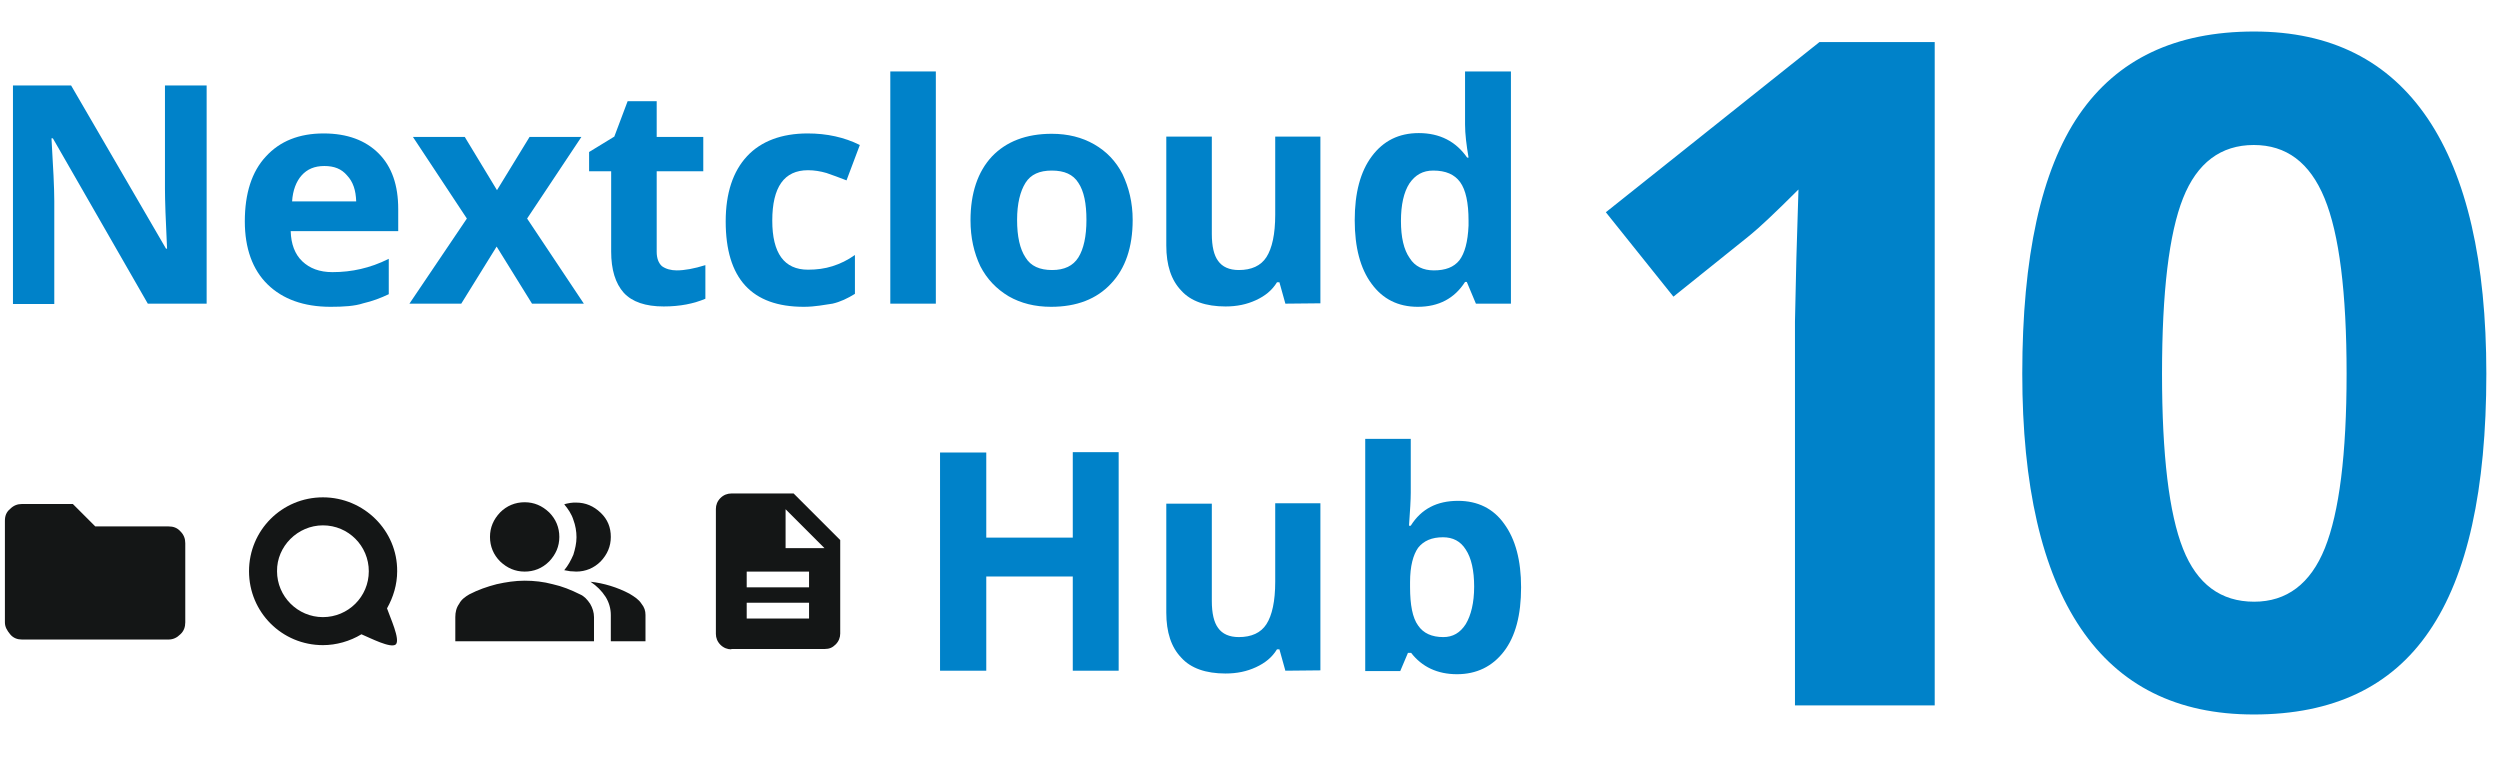
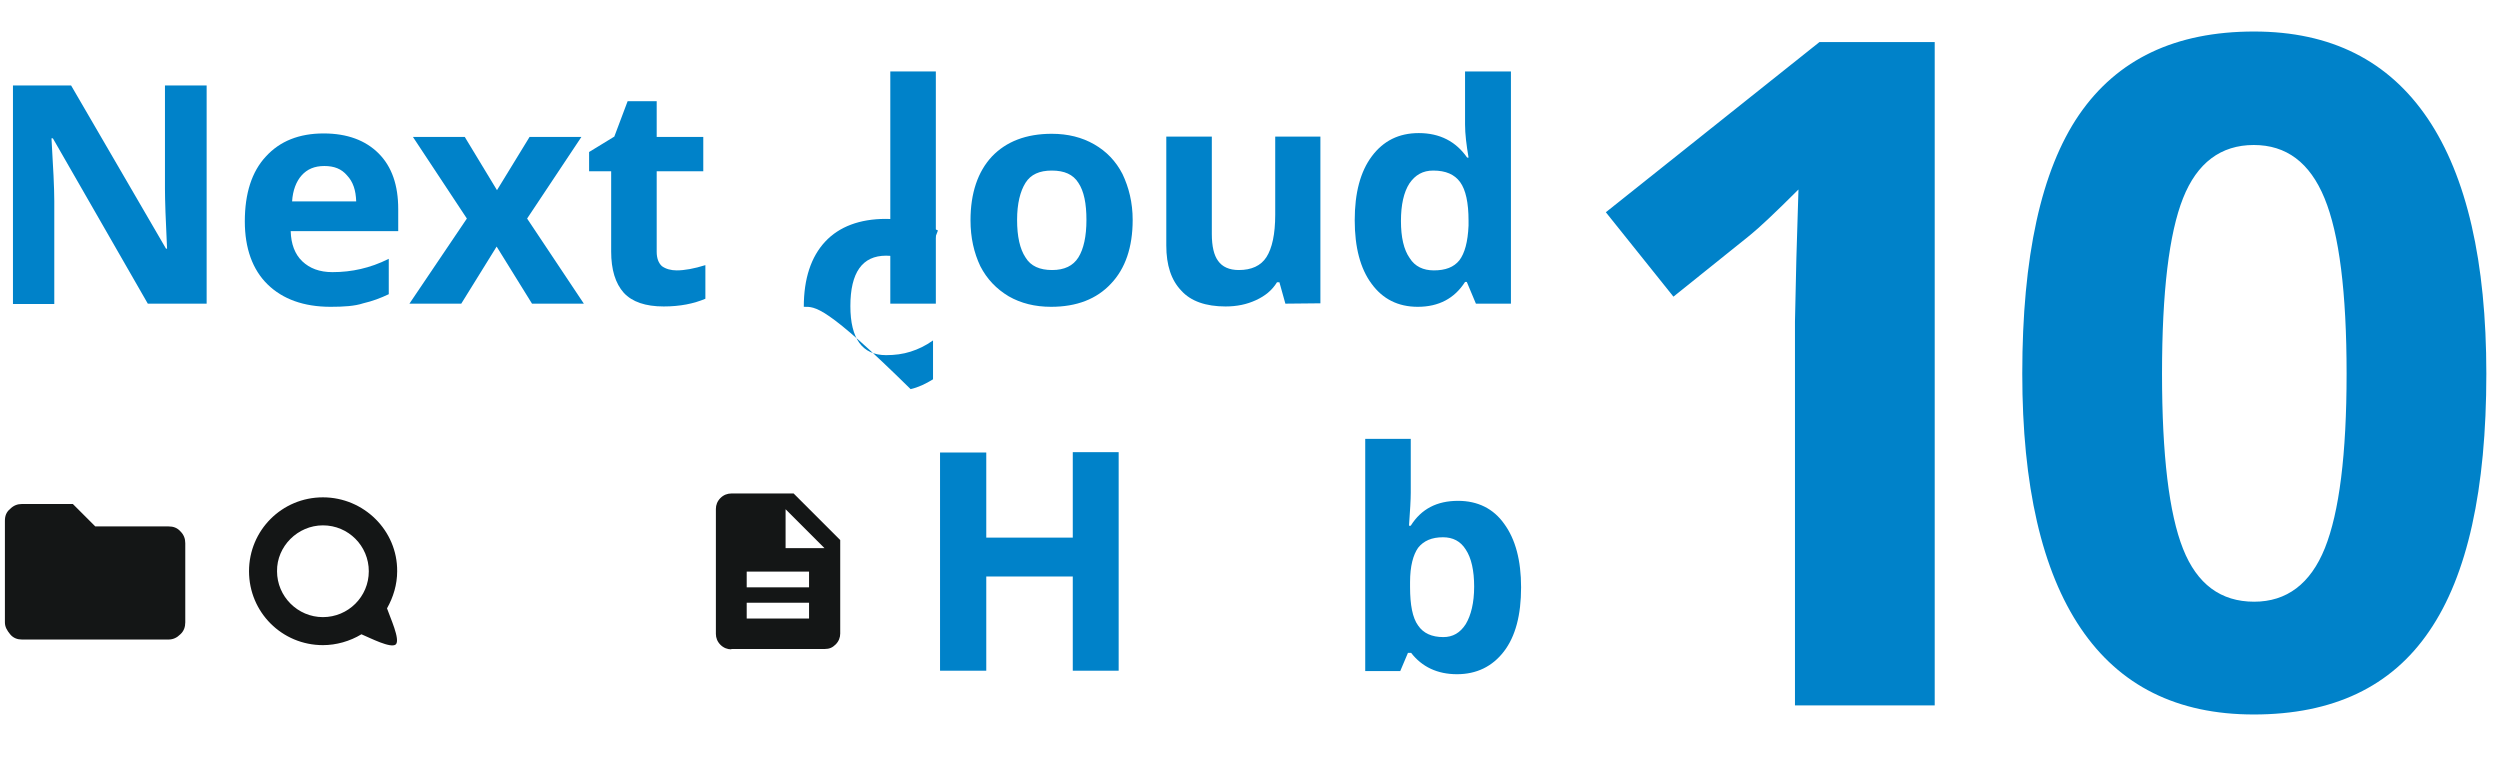
<svg xmlns="http://www.w3.org/2000/svg" version="1.1" id="Layer_1" x="0px" y="0px" viewBox="0 0 713.8 217.7" style="enable-background:new 0 0 713.8 217.7;" xml:space="preserve">
  <style type="text/css">
	.st0{fill:#0082C9;}
	.st1{fill:#141616;fill-opacity:0;}
	.st2{fill:#141616;}
</style>
  <g>
    <path class="st0" d="M59,86.7H42.2L15.1,39.5h-0.4c0.5,8.3,0.8,14.3,0.8,17.9v29.4H3.7V24.4h16.6L47.4,71h0.3   c-0.4-8.1-0.6-13.9-0.6-17.1V24.4H59V86.7z" />
    <path class="st0" d="M94.4,87.6c-7.7,0-13.7-2.2-18-6.4c-4.3-4.2-6.5-10.3-6.5-18c0-8,2-14.2,6-18.5c4-4.4,9.5-6.6,16.5-6.6   c6.8,0,12,2,15.7,5.7c3.8,3.8,5.6,9.1,5.6,15.9V66H83c0.1,3.7,1.2,6.6,3.3,8.6s4.9,3.1,8.6,3.1c2.9,0,5.5-0.3,8.1-0.9   s5.2-1.5,8-2.9V84c-2.3,1.1-4.7,2-7.3,2.6C101.3,87.4,98.1,87.6,94.4,87.6z M92.6,47.4c-2.8,0-4.9,0.9-6.5,2.7   c-1.5,1.7-2.5,4.2-2.7,7.4h18.3c-0.1-3.2-0.9-5.6-2.6-7.4C97.5,48.2,95.4,47.4,92.6,47.4z" />
    <path class="st0" d="M133.3,62.4l-15.4-23.3h14.8l9.2,15.2l9.3-15.2H166l-15.5,23.3l16.2,24.3h-14.8l-10.1-16.3l-10.1,16.3h-14.8   L133.3,62.4z" />
    <path class="st0" d="M193.2,77.2c2.3,0,5-0.5,8.2-1.5v9.6c-3.3,1.4-7.2,2.2-11.9,2.2c-5.2,0-9-1.3-11.4-3.9   c-2.4-2.7-3.6-6.6-3.6-11.8V48.9h-6.3v-5.5l7.2-4.4l3.8-10.1h8.3v10.2h13.3v9.8h-13.3v23c0,1.8,0.5,3.2,1.5,4.1   C190.1,76.8,191.6,77.2,193.2,77.2z" />
-     <path class="st0" d="M229.5,87.6c-14.9,0-22.3-8.1-22.3-24.4c0-8.1,2.1-14.3,6.1-18.6c4-4.3,9.9-6.5,17.3-6.5   c5.5,0,10.5,1.1,14.9,3.3l-3.8,10.1c-2.1-0.8-3.9-1.5-5.7-2.1c-1.7-0.5-3.5-0.8-5.3-0.8c-6.8,0-10.2,4.8-10.2,14.4   c0,9.3,3.4,14,10.2,14c2.5,0,4.8-0.3,7-1s4.3-1.7,6.4-3.2v11.1c-2.1,1.3-4.2,2.3-6.4,2.8C235.5,87,232.8,87.6,229.5,87.6z" />
+     <path class="st0" d="M229.5,87.6c0-8.1,2.1-14.3,6.1-18.6c4-4.3,9.9-6.5,17.3-6.5   c5.5,0,10.5,1.1,14.9,3.3l-3.8,10.1c-2.1-0.8-3.9-1.5-5.7-2.1c-1.7-0.5-3.5-0.8-5.3-0.8c-6.8,0-10.2,4.8-10.2,14.4   c0,9.3,3.4,14,10.2,14c2.5,0,4.8-0.3,7-1s4.3-1.7,6.4-3.2v11.1c-2.1,1.3-4.2,2.3-6.4,2.8C235.5,87,232.8,87.6,229.5,87.6z" />
    <path class="st0" d="M267.2,86.7h-13V20.4h13V86.7z" />
    <path class="st0" d="M323.4,62.8c0,7.8-2.1,13.9-6.2,18.2c-4.1,4.4-9.8,6.6-17.1,6.6c-4.6,0-8.6-1-12.1-3c-3.5-2.1-6.2-4.9-8.1-8.6   c-1.8-3.8-2.8-8.1-2.8-13.1c0-7.8,2.1-13.9,6.1-18.2c4.1-4.3,9.8-6.5,17.1-6.5c4.6,0,8.6,1,12.1,3s6.2,4.8,8.1,8.5   C322.3,53.5,323.4,57.8,323.4,62.8z M290.4,62.8c0,4.7,0.8,8.3,2.4,10.7c1.5,2.5,4.1,3.6,7.6,3.6s6-1.2,7.5-3.6s2.3-6,2.3-10.7   s-0.7-8.2-2.3-10.6c-1.5-2.4-4-3.5-7.6-3.5c-3.5,0-6,1.1-7.5,3.5S290.4,58.1,290.4,62.8z" />
    <path class="st0" d="M367,86.7l-1.7-6.1h-0.7c-1.4,2.3-3.4,3.9-6,5.1s-5.4,1.8-8.7,1.8c-5.6,0-9.9-1.5-12.6-4.5   c-2.9-3-4.3-7.3-4.3-12.9V39h13v27.8c0,3.5,0.6,6.1,1.8,7.7c1.2,1.7,3.2,2.6,5.9,2.6c3.6,0,6.3-1.2,7.9-3.7s2.5-6.5,2.5-12.1V39   H377v47.6L367,86.7L367,86.7z" />
    <path class="st0" d="M404.8,87.6c-5.6,0-10-2.2-13.2-6.6c-3.2-4.3-4.8-10.4-4.8-18.1c0-7.8,1.6-13.9,4.9-18.3   c3.3-4.4,7.7-6.6,13.4-6.6c6,0,10.6,2.4,13.8,7h0.4c-0.6-3.6-1-6.7-1-9.5V20.4h13.1v66.3h-10l-2.6-6.2h-0.5   C415.3,85.2,410.8,87.6,404.8,87.6z M409.4,77.2c3.3,0,5.7-0.9,7.3-2.9c1.5-2,2.4-5.2,2.6-9.9V63c0-5.1-0.8-8.8-2.4-11   s-4.1-3.3-7.7-3.3c-2.9,0-5.1,1.2-6.8,3.7c-1.6,2.5-2.4,6.1-2.4,10.7s0.8,8.2,2.5,10.6C404,76.1,406.4,77.2,409.4,77.2z" />
    <path class="st0" d="M319.4,191.5h-13.1v-26.9h-24.7v26.9h-13.2v-62.3h13.2v24.3h24.7v-24.4h13.1V191.5z" />
-     <path class="st0" d="M367,191.5l-1.7-6.1h-0.7c-1.4,2.3-3.4,3.9-6,5.1c-2.6,1.2-5.4,1.8-8.7,1.8c-5.6,0-9.9-1.5-12.6-4.5   c-2.9-3-4.3-7.3-4.3-12.9v-31.1h13v27.8c0,3.5,0.6,6.1,1.8,7.7c1.2,1.7,3.2,2.6,5.9,2.6c3.6,0,6.3-1.2,7.9-3.7s2.5-6.5,2.5-12.1   v-22.4H377v47.7L367,191.5L367,191.5z" />
    <path class="st0" d="M416.3,143c5.6,0,10.1,2.2,13.2,6.6c3.2,4.4,4.8,10.4,4.8,18.1c0,7.9-1.6,14-4.9,18.3s-7.8,6.5-13.4,6.5   s-10-2.1-13.1-6.1H402l-2.2,5.2h-10v-66.3h13v15.4c0,2-0.2,5.1-0.5,9.4h0.5C405.8,145.3,410.3,143,416.3,143z M412,153.4   c-3.2,0-5.5,1-7.1,3c-1.4,2-2.3,5.2-2.3,9.8v1.4c0,5.1,0.7,8.8,2.3,11c1.5,2.2,3.9,3.3,7.2,3.3c2.7,0,4.8-1.2,6.4-3.7   c1.5-2.5,2.4-6.1,2.4-10.7c0-4.6-0.8-8.2-2.4-10.6C417,154.5,414.8,153.4,412,153.4z" />
  </g>
  <g>
    <g id="g980_00000013913781883989750340000012894795177328211870_">
      <rect id="rect8004-5_00000025404078537351153190000007350970188713894068_" x="68" y="139" class="st1" width="48.5" height="48.5" />
      <path id="path130_00000080926314691613731250000010587812870070035624_" class="st2" d="M92.2,142c-11.7,0-21.1,9.4-21.1,21.1l0,0    c0,11.7,9.4,21.1,21.1,21.1c3.8,0,7.7-1.1,11-3.1c2.6,1.1,8.4,4.1,9.8,2.9c1.4-1.3-1.7-7.9-2.5-10.3c1.8-3.2,2.9-6.8,2.9-10.6    C113.5,151.5,103.9,142,92.2,142L92.2,142z M92.2,150c7.3,0,13.1,5.9,13.1,13.1l0,0c0,7.3-5.9,13.1-13.1,13.1s-13.1-5.9-13.1-13.1    C79,156,85,150,92.2,150z" />
    </g>
    <path class="st2" d="M213.2,176.6H231v-4.5h-17.8V176.6L213.2,176.6z M213.2,167.7H231v-4.5h-17.8V167.7L213.2,167.7z M208.8,185.4   c-1.1,0-2.2-0.4-3.1-1.3c-0.9-0.9-1.3-2-1.3-3.1v-35.7c0-1.1,0.4-2.2,1.3-3.1c0.9-0.9,2-1.3,3.1-1.3h17.8l13.3,13.3v26.7   c0,1.1-0.4,2.2-1.3,3.1c-0.9,0.9-1.8,1.3-3.1,1.3h-26.7V185.4z M224.3,156.5h11.1l-11.1-11.1V156.5z" />
    <path class="st2" d="M6.3,182.6c-1.3,0-2.5-0.4-3.4-1.5s-1.5-2.1-1.5-3.4v-29c0-1.4,0.4-2.5,1.5-3.4c1-1,2.1-1.4,3.4-1.4h14.5   l6.4,6.4h20.9c1.4,0,2.5,0.4,3.4,1.4c1,1,1.4,2.1,1.4,3.4v22.6c0,1.3-0.4,2.5-1.4,3.4c-1,1-2.1,1.5-3.4,1.5H6.3L6.3,182.6z" />
-     <path class="st2" d="M130,183.1v-6.9c0-1.4,0.3-2.7,1.1-3.8c0.6-1.2,1.7-2,2.9-2.7c2.5-1.3,5.1-2.2,7.8-2.9c2.7-0.6,5.3-1,8-1   s5.4,0.3,8,1c2.7,0.6,5.2,1.6,7.8,2.9c1.2,0.5,2.1,1.5,2.9,2.7c0.7,1.2,1.1,2.5,1.1,3.8v6.9H130z M174.4,183.1v-7.5   c0-1.8-0.5-3.6-1.5-5.2c-1.1-1.7-2.5-3.1-4.3-4.3c3.8,0.4,7.7,1.6,11.1,3.4c1.5,0.9,2.7,1.7,3.4,2.8c0.9,1.1,1.2,2.1,1.2,3.3v7.5   H174.4L174.4,183.1z M149.8,163.2c-2.7,0-5-1-7-2.9c-1.9-1.9-2.9-4.3-2.9-7s1-5,2.9-7c1.9-1.9,4.3-2.9,7-2.9s5,1,7,2.9   c1.9,1.9,2.9,4.3,2.9,7s-1,5-2.9,7C154.8,162.3,152.4,163.2,149.8,163.2z M174.4,153.3c0,2.7-1,5-2.9,7c-1.9,1.9-4.3,2.9-7,2.9   c-0.4,0-1.1-0.1-1.7-0.1c-0.5-0.1-1.2-0.2-1.7-0.3c1.1-1.3,1.9-2.8,2.6-4.4c0.5-1.6,0.9-3.3,0.9-5s-0.3-3.4-0.9-5   c-0.5-1.6-1.5-3.1-2.6-4.4c0.5-0.2,1.2-0.3,1.7-0.4c0.5-0.1,1.2-0.1,1.7-0.1c2.7,0,5,1,7,2.9C173.5,148.3,174.4,150.6,174.4,153.3z   " />
  </g>
  <g>
    <path class="st0" d="M552.6,201.4h-40.1V91.8l0.4-18l0.6-19.7c-6.7,6.7-11.3,11-13.9,13.1l-21.8,17.5l-19.3-24.1l61-48.6h32.9   V201.4z" />
    <path class="st0" d="M709.9,106.7c0,33.1-5.4,57.6-16.3,73.5c-10.8,15.9-27.5,23.8-50.1,23.8c-21.9,0-38.3-8.2-49.4-24.6   c-11.1-16.4-16.7-40.7-16.7-72.7c0-33.4,5.4-58.1,16.2-73.9C604.5,16.9,621.1,9,643.6,9c21.9,0,38.4,8.3,49.6,24.9   C704.3,50.4,709.9,74.7,709.9,106.7z M617.3,106.7c0,23.2,2,39.9,6,50c4,10.1,10.8,15.1,20.3,15.1c9.3,0,16.1-5.1,20.2-15.3   c4.1-10.2,6.2-26.8,6.2-49.8c0-23.2-2.1-39.9-6.3-50.1c-4.2-10.2-10.9-15.2-20.2-15.2c-9.4,0-16.2,5.1-20.2,15.2   C619.3,66.7,617.3,83.4,617.3,106.7z" />
  </g>
</svg>